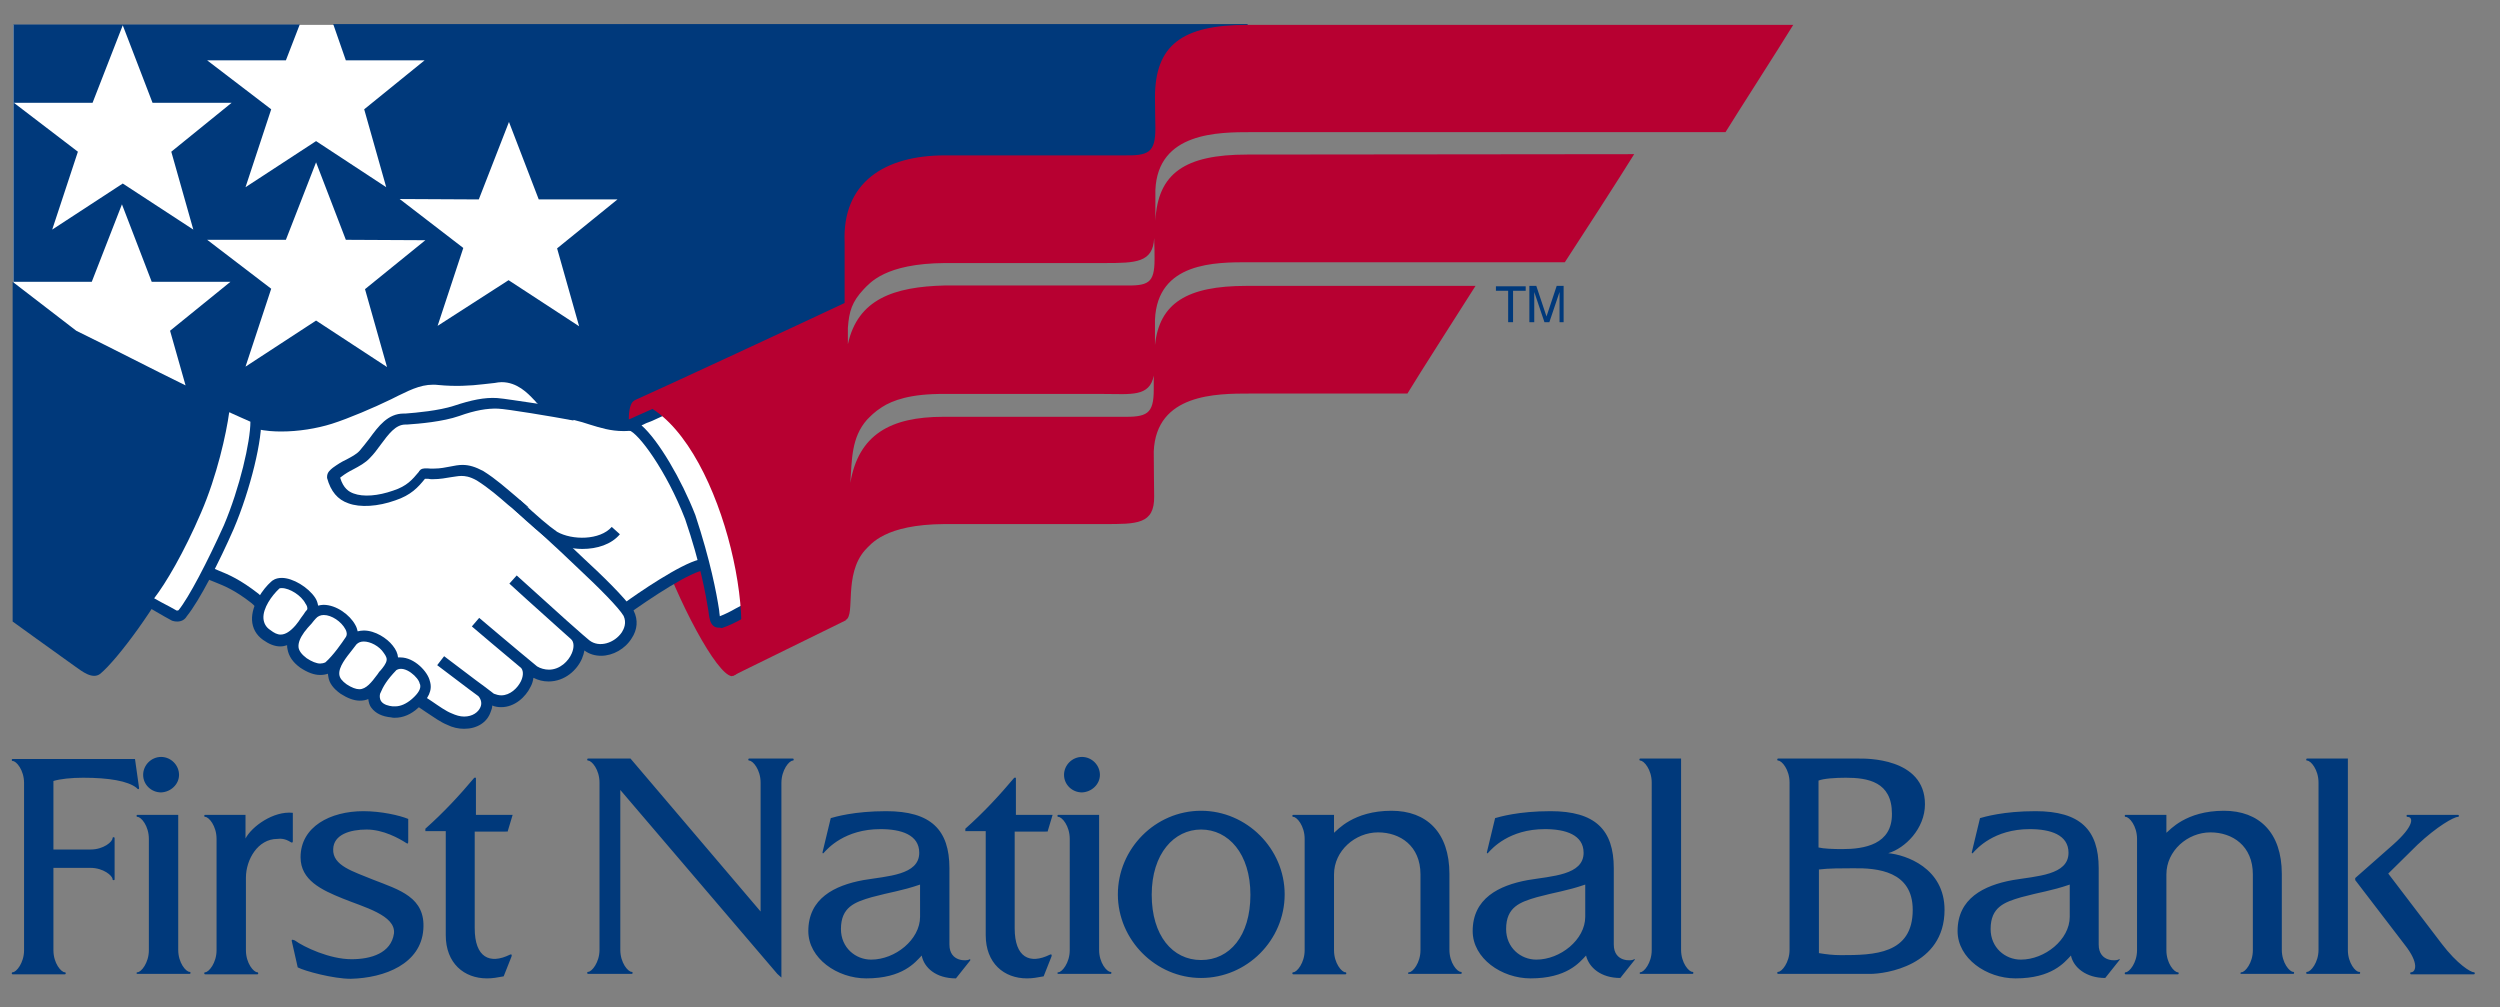
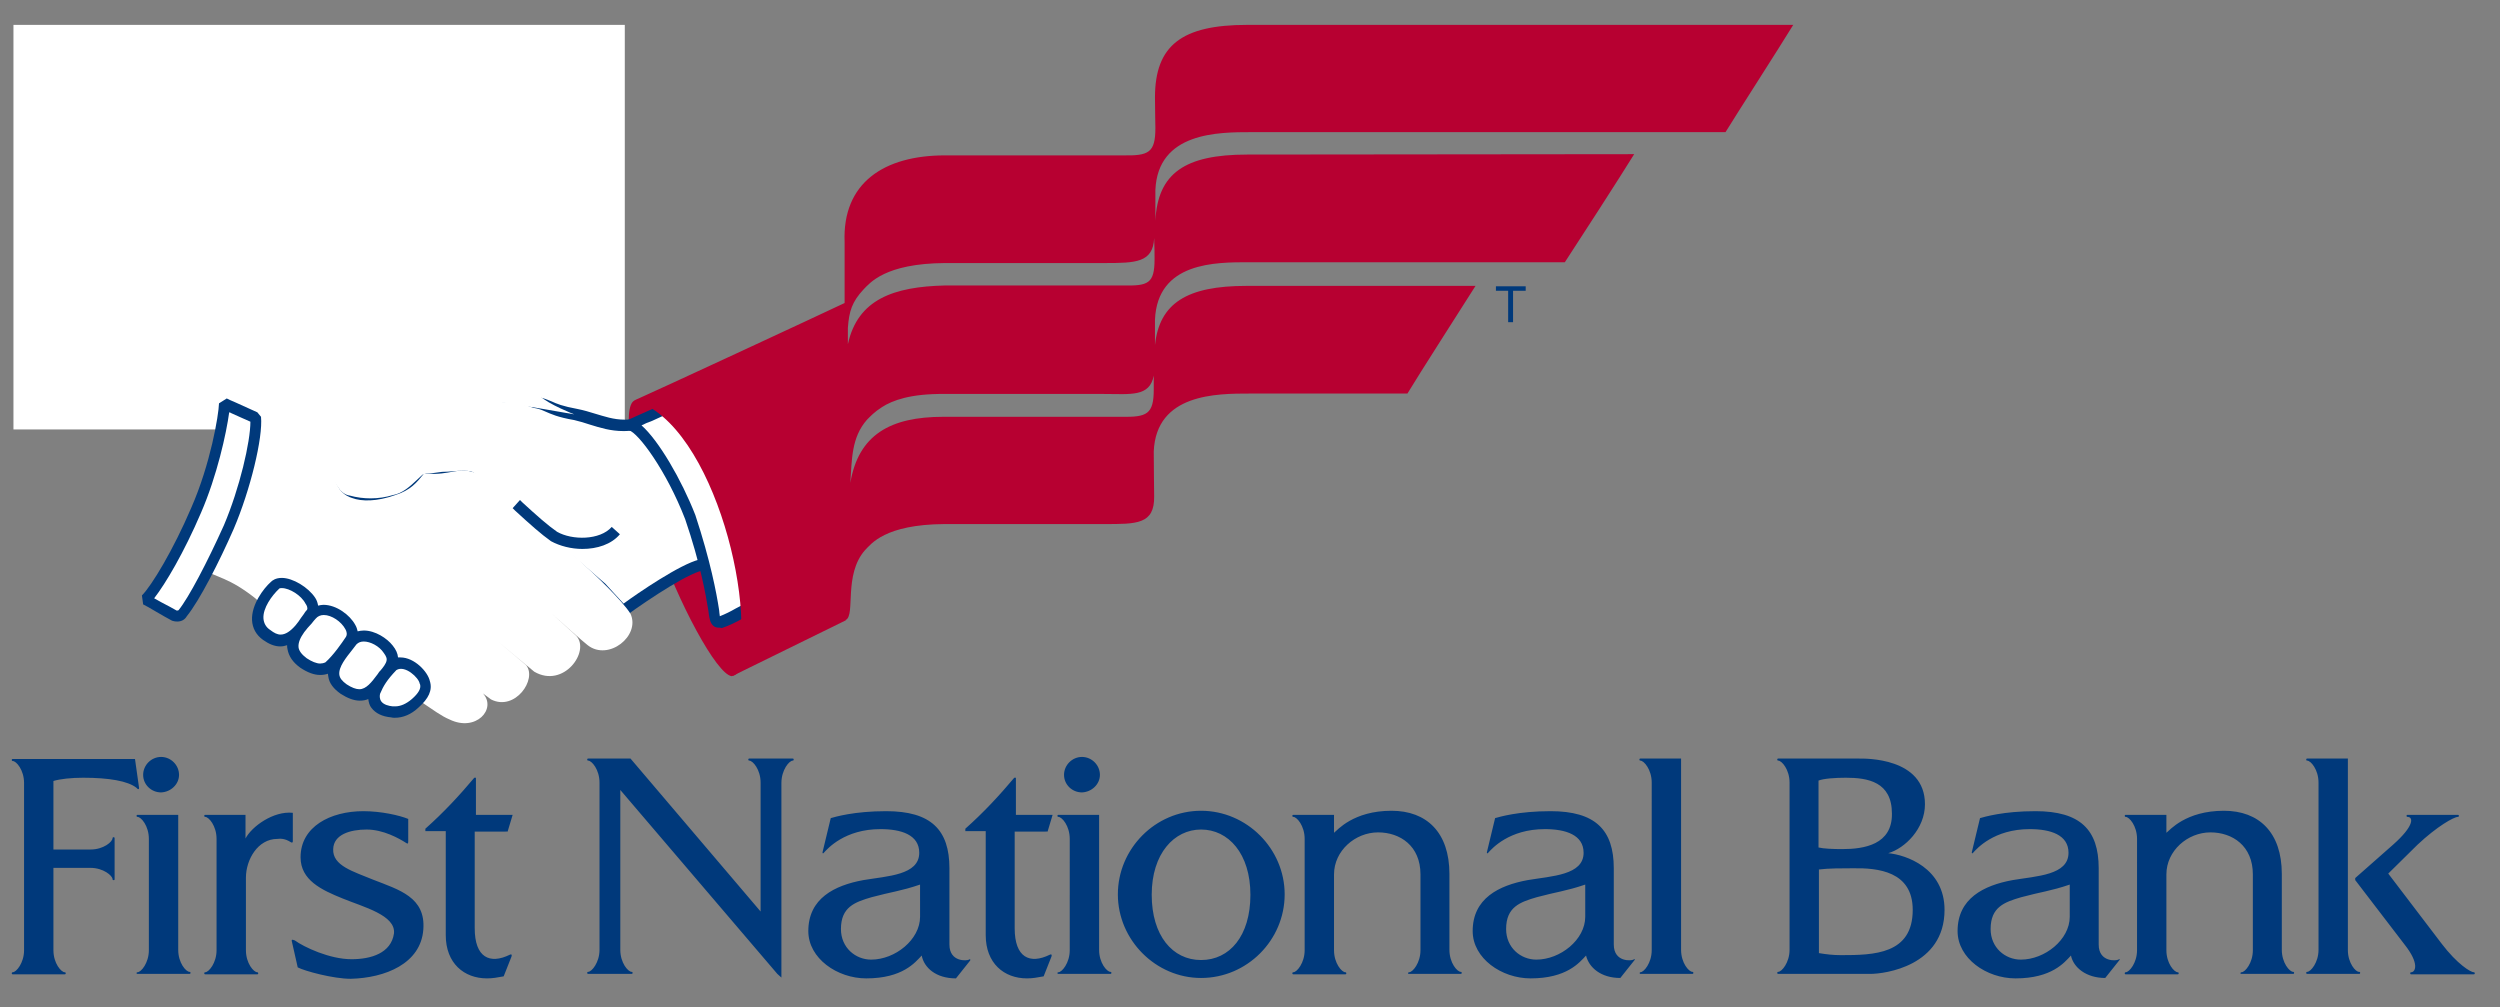
<svg xmlns="http://www.w3.org/2000/svg" version="1.1" id="layer" x="0px" y="0px" viewBox="0 0 613 247" style="enable-background:new 0 0 613 247;" xml:space="preserve">
  <rect x="0" y="0" width="613" height="247" fill="#808080" stroke="none" />
  <style type="text/css">
	.st0{fill:#FFFFFF;}
	.st1{fill:#00397B;}
	.st2{fill:#B70031;}
</style>
  <rect x="3.3" y="6.1" class="st0" width="149.9" height="99.2" />
  <g>
-     <path class="st1" d="M117.4,48.9l7.4-19l7.3,19h19.3l-14.8,12l5.4,19.1l-17.3-11.3l-17.4,11.2l6.3-19.1L98,48.8L117.4,48.9z    M104.3,58.9l-14.8,12L94.9,90L77.5,78.6L60.2,89.9l6.3-19.1l-15.7-12h19.3l7.4-19l7.3,19L104.3,58.9z M56.8,25.2L42,37.2l5.4,19.1   L30.1,45L12.8,56.3l6.3-19.1l-15.7-12h19.3l7.4-19l7.3,19H56.8z M84.8,14.8h19.3l-14.8,12l5.4,19.1L77.5,34.6L60.2,45.9l6.3-19.1   l-15.7-12h19.3l3.4-8.8H3.3v63.1h19.2l7.4-19l7.3,19h19.3l-14.8,12l3.8,13.4c-8-3.9-17.8-9-26.8-13.4l-15.6-12v8.6v74.7   c0,0,10.1,7.3,15.3,11c1.7,1.2,4.3,3.3,6.2,1.8c4.3-3.6,13.9-16.6,19-26.9c2.3-4.5,5.2-10.1,7.5-16.4c0.9-2,2.2-6.4,2.8-8.9   c0.7-2.4,1.3-5,1.6-7.2l6.3,3.4l34.3-9.1l28.4-6.3l11.9,8.4l19.7,4.1l51.2-31.8l6.4-20.5l67.5-13.4L306,5.9H81.7L84.8,14.8z" />
    <path class="st1" d="M34.1,193.2l-1-7.1h-30c-0.3,0-0.3,0.5,0,0.5c0.9,0,2.8,2.2,2.8,5.4v41c0,3.1-1.9,5.4-2.8,5.4   c-0.3,0-0.3,0.5,0,0.5h12.8c0.3,0,0.3-0.5,0-0.5c-0.9,0-2.8-2.2-2.8-5.4v-20.2h9.1c3.1,0,5.4,1.9,5.4,2.8c0,0.3,0.5,0.3,0.5,0   v-10.1c0-0.3-0.5-0.3-0.5,0c0,0.9-2.2,2.8-5.4,2.8h-9.1v-16.8c1.6-0.5,4.4-0.8,7.3-0.8c6.3,0,11,0.8,13.1,2.5   C33.7,193.5,34.1,193.7,34.1,193.2 M43.9,190c0-2.4-2-4.4-4.4-4.4s-4.4,2-4.4,4.4s2,4.3,4.4,4.3C41.9,194.2,43.9,192.3,43.9,190    M33.7,238.8h12.8c0.3,0,0.3-0.5,0-0.5c-0.9,0-2.8-2.2-2.8-5.4v-33.1h-10c-0.3,0-0.3,0.5,0,0.5c0.9,0,2.8,2.2,2.8,5.4V233   c0,3.1-1.9,5.4-2.8,5.4C33.4,238.4,33.4,238.8,33.7,238.8 M71.3,206.5c0.3,0.2,0.5,0.1,0.5-0.2v-7c-4.8-0.5-10.1,3.4-11.6,6.3v-5.8   h-9.9c-0.3,0-0.3,0.5,0,0.5c0.9,0,2.8,2.2,2.8,5.4V233c0,3.1-1.9,5.4-2.8,5.4c-0.3,0-0.3,0.5,0,0.5h12.8c0.3,0,0.3-0.5,0-0.5   c-0.9,0-2.8-2.2-2.8-5.4v-17.8c0-4.4,2.9-9.5,7.7-9.5C68.8,205.6,69.9,205.6,71.3,206.5 M103.8,227.9c0.6-7.9-5.9-9.7-12.3-12.2   c-4.8-2-10-3.4-9.8-7.5c0.1-3.6,4.2-4.8,8.2-4.8c4.1,0,8,2.2,9.7,3.3c0.4,0.3,0.5,0.1,0.5-0.4v-5.5c-2.2-0.9-6.7-1.9-11-1.9   c-8.1,0-15.4,3.8-15.4,11.3c0,5.6,5.1,8,10.3,10.1c5.1,2.1,13.1,4.1,12.6,8.6c-0.7,4.8-5.6,6.3-10.4,6.3c-5.4,0-11.7-3-13.9-4.6   c-0.3-0.1-1-0.5-0.7,0.4l1.4,6.2c1.7,0.9,8.7,2.8,13,2.8C94.4,239.8,103.2,236.3,103.8,227.9 M124.5,203.8l1.2-4h-9v-9.1h-0.4   c-3.7,4.4-7.5,8.5-12,12.5v0.6h5v25.5c0,6.9,4.5,10.6,10.1,10.6c1.4,0,2.5-0.2,4.1-0.5l1.9-4.8c0.1-0.2,0.2-0.8-0.4-0.5   c-4.9,2.4-8.6,0.7-8.6-6.5v-23.7H124.5z M194.4,186.5c0.3,0,0.3-0.5,0-0.5h-10.7c-0.3,0-0.3,0.5,0,0.5c0.9,0,2.8,2.2,2.8,5.4v31.6   L154.6,186h-10.4c-0.3,0-0.3,0.5,0,0.5c0.9,0,2.8,2.2,2.8,5.4v41c0,3.1-1.9,5.4-2.8,5.4c-0.3,0-0.3,0.5,0,0.5h10.7   c0.3,0,0.3-0.5,0-0.5c-0.9,0-2.8-2.2-2.8-5.4v-39.2l38.5,45.1l1,0.9V192C191.6,188.8,193.5,186.5,194.4,186.5 M225.6,224.8   c0,5.6-6.1,10.5-12,10.5c-3.8,0-7.4-2.9-7.4-7.5c0-5.4,3.4-6.6,7.5-7.8c4.8-1.3,7.2-1.5,11.9-3.1L225.6,224.8L225.6,224.8z    M237.6,235.3c-0.4,0.3-4.8,0.7-4.8-3.7v-18.7c0-9.4-4.5-14-15.5-14c-7.9,0-12.5,1.4-13.6,1.7l-2,8.3c-0.1,0.3,0.1,0.5,0.3,0.2   c0.9-1,5.1-5.8,13.9-5.8c5.1,0,9.5,1.4,9.5,5.8c0,5.5-7.8,5.7-13.7,6.7c-7.1,1.3-13.5,4.5-13.5,12.5c0,6.7,7.1,11.6,14.2,11.6   c8.9,0,12-3.9,13.6-5.6c0.6,3,3.5,5.6,8.4,5.6l3.5-4.4C238,235.2,237.8,235.1,237.6,235.3 M256.9,203.8l1.2-4h-9v-9.1h-0.4   c-3.7,4.4-7.5,8.5-12,12.5v0.6h5v25.5c0,6.9,4.5,10.6,10.1,10.6c1.4,0,2.5-0.2,4.1-0.5l1.9-4.8c0.1-0.2,0.2-0.8-0.4-0.5   c-4.9,2.4-8.6,0.7-8.6-6.5v-23.7H256.9z M269.7,190c0-2.4-2-4.4-4.4-4.4c-2.4,0-4.4,2-4.4,4.4s2,4.3,4.4,4.3   C267.7,194.2,269.7,192.3,269.7,190 M259.5,238.8h12.8c0.3,0,0.3-0.5,0-0.5c-0.9,0-2.8-2.2-2.8-5.4v-33.1h-10c-0.3,0-0.3,0.5,0,0.5   c0.9,0,2.8,2.2,2.8,5.4V233c0,3.1-1.9,5.4-2.8,5.4C259.2,238.4,259.2,238.8,259.5,238.8 M306.6,219.4c0,10.1-5.1,16-12.1,16   s-12.1-6-12.1-16c0-10.1,5.5-16,12.1-16C301.2,203.4,306.6,209.3,306.6,219.4 M315,219.3c0-11.2-9.3-20.5-20.5-20.5   c-11.2,0-20.4,9.3-20.4,20.5c0,11.2,9.3,20.5,20.4,20.5C305.8,239.8,315,230.5,315,219.3 M345.4,238.8h12.8c0.3,0,0.3-0.5,0-0.5   c-0.9,0-2.8-2.2-2.8-5.4v-18.6c0-10.2-5.6-15.5-14.2-15.5c-9.4,0-13.3,4.8-14.1,5.4v-4.4h-10c-0.3,0-0.3,0.5,0,0.5   c0.9,0,2.8,2.2,2.8,5.4V233c0,3.1-1.9,5.4-2.8,5.4c-0.3,0-0.3,0.5,0,0.5h12.8c0.3,0,0.3-0.5,0-0.5c-0.9,0-2.8-2.2-2.8-5.4v-18.6   c0-5.8,5.2-10.3,10.8-10.3c5.4,0,10.4,3.3,10.4,10.3V233c0,3.1-1.9,5.4-2.8,5.4C345.2,238.4,345.2,238.8,345.4,238.8 M388.7,224.8   c0,5.6-6.1,10.5-12,10.5c-3.8,0-7.4-2.9-7.4-7.5c0-5.4,3.4-6.6,7.5-7.8c4.8-1.3,7.2-1.5,11.9-3.1V224.8z M397.3,239.8l3.5-4.4   c0.2-0.2,0-0.3-0.3-0.1c-0.4,0.3-4.8,0.7-4.8-3.7v-18.7c0-9.4-4.5-14-15.5-14c-7.9,0-12.5,1.4-13.6,1.7l-2,8.3   c-0.1,0.3,0.1,0.5,0.3,0.2c0.9-1,5.1-5.8,13.9-5.8c5.1,0,9.5,1.4,9.5,5.8c0,5.5-7.8,5.7-13.7,6.7c-7.1,1.3-13.5,4.5-13.5,12.5   c0,6.7,7.1,11.6,14.2,11.6c8.9,0,12-3.9,13.6-5.6C389.6,237.2,392.5,239.8,397.3,239.8 M402.2,238.8H415c0.3,0,0.3-0.5,0-0.5   c-0.9,0-2.8-2.2-2.8-5.4v-46.9h-10c-0.3,0-0.3,0.5,0,0.5c0.9,0,2.8,2.2,2.8,5.4V233c0,3.1-1.9,5.4-2.8,5.4   C402,238.4,402,238.8,402.2,238.8 M469,223.1c0,10.9-9.5,11.1-17.6,11.1c-2,0-3.6-0.2-5.4-0.5v-20.5c2.2-0.3,5.8-0.3,8.3-0.3   C460.4,212.8,469,213.6,469,223.1 M451.7,208.2c-2.2,0-4.6-0.1-5.8-0.4v-16.4c1.2-0.5,4.1-0.7,6.7-0.7c5.4,0,11.3,1,11.3,8.8   C464,207.1,457.1,208.2,451.7,208.2 M476.8,223.1c0-10.3-9.5-13.5-13.8-13.9c4.1-1.2,9-6,9-12c0-11.5-14.7-11.2-16.1-11.2H436   c-0.3,0-0.3,0.5,0,0.5c0.9,0,2.8,2.2,2.8,5.4v41c0,3.1-1.9,5.4-2.8,5.4c-0.3,0-0.3,0.5,0,0.5h22.6   C462.1,238.8,476.8,236.9,476.8,223.1 M507.5,224.8c0,5.6-6.1,10.5-12,10.5c-3.8,0-7.4-2.9-7.4-7.5c0-5.4,3.4-6.6,7.5-7.8   c4.8-1.3,7.2-1.5,11.9-3.1V224.8z M516.2,239.8l3.5-4.4c0.2-0.2,0-0.3-0.3-0.1c-0.4,0.3-4.8,0.7-4.8-3.7v-18.7   c0-9.4-4.5-14-15.5-14c-7.9,0-12.5,1.4-13.6,1.7l-2,8.3c-0.1,0.3,0.1,0.5,0.3,0.2c0.9-1,5.1-5.8,13.9-5.8c5.1,0,9.5,1.4,9.5,5.8   c0,5.5-7.8,5.7-13.7,6.7c-7.1,1.3-13.5,4.5-13.5,12.5c0,6.7,7.1,11.6,14.2,11.6c8.9,0,12-3.9,13.6-5.6   C508.4,237.2,511.5,239.8,516.2,239.8 M549.5,238.8h12.8c0.3,0,0.3-0.5,0-0.5c-0.9,0-2.8-2.2-2.8-5.4v-18.6   c0-10.2-5.6-15.5-14.2-15.5c-9.4,0-13.3,4.8-14.1,5.4v-4.4h-10c-0.3,0-0.3,0.5,0,0.5c0.9,0,2.8,2.2,2.8,5.4V233   c0,3.1-1.9,5.4-2.8,5.4c-0.3,0-0.3,0.5,0,0.5H534c0.3,0,0.3-0.5,0-0.5c-0.9,0-2.8-2.2-2.8-5.4v-18.6c0-5.8,5.2-10.3,10.8-10.3   c5.4,0,10.4,3.3,10.4,10.3V233c0,3.1-1.9,5.4-2.8,5.4C549.3,238.4,549.3,238.8,549.5,238.8 M575.7,233V186h-10   c-0.3,0-0.3,0.5,0,0.5c0.9,0,2.8,2.2,2.8,5.4v41c0,3.1-1.9,5.4-2.8,5.4c-0.3,0-0.3,0.5,0,0.5h12.8c0.3,0,0.3-0.5,0-0.5   C577.6,238.4,575.7,236.1,575.7,233 M598.7,231.4l-13.1-17.2l7.2-7.1c4.8-4.5,8.9-6.8,9.9-6.8c0.3,0,0.3-0.5,0-0.5h-12.4   c-0.3,0-0.3,0.5,0,0.5c1.5,0,1.7,2.2-3.5,6.8l-9.3,8.2v0.5l12.1,15.8c3.8,4.8,2.6,6.8,1.6,6.8c-0.3,0-0.3,0.5,0,0.5h15.4   c0.3,0,0.3-0.5,0-0.5C605.8,238.4,602.5,236.4,598.7,231.4" />
  </g>
  <g>
    <path class="st2" d="M161,132.3c-6.3-15.8-8.6-32.8-5.4-34.1c4.3-1.6,9.6,2.6,13.7,8.2c5.3,7.3,9,16.9,9,16.9s3.2,10,4.8,20.3   c1.6,10.6,0.4,21.5-3.7,22.2C175.7,165.3,166.3,147.8,161,132.3" />
    <path class="st0" d="M156.6,103.9c-6.6,1.3-10.4-1.1-15.5-2.3c-6.8-1.2-6.5-2.4-10.2-3c-4.2-1.9-14.8-1.8-17.1-0.7   c-7,3.3-12.2,1.6-18.3,3.6c-2,1.2-5.5,6.9-7.9,9.1c-2.4,1.2-6.1,3.9-7.9,5c-0.2,1.8,1.8,6.9,5.3,7.4c3.8,1.1,8.2,0.9,11.4-0.1   c3.5-0.6,6-3.8,7.8-5.2c2.4,0.1,8.4-1.4,11-0.8c2,1,10.7,8.5,10.7,8.5l21.6,18.7l5.2,5.7c0,0,15.3-11.2,19.8-11.4   C174.7,135.5,167.7,112.1,156.6,103.9" />
    <path class="st1" d="M153.6,150.9l-1.8-0.2l-5.2-5.6L125,126.4c-3.1-2.7-8.7-7.2-10.2-8.2c-1.2-0.2-3.8,0.1-6,0.4   c-1.5,0.2-2.9,0.4-3.9,0.4c-0.3,0.2-0.6,0.5-0.9,0.8c-1.7,1.6-4.1,3.9-7.1,4.4c-3.3,1.1-8.2,1.2-11.9,0.1c-4.4-0.6-6.6-6.6-6.3-9   l0.6-1c0.4-0.3,1-0.7,1.7-1.1c1.8-1.2,4.2-2.9,6.1-3.8c1-0.9,2.2-2.5,3.4-4c1.7-2.2,3.2-4.2,4.6-5l0.3-0.1c2.8-0.9,5.4-1.1,8-1.3   c3.3-0.2,6.4-0.5,10.3-2.3c1.7-0.8,5.6-0.9,7.2-0.9c1.7,0,7.4,0.1,10.9,1.5c1.5,0.3,2.4,0.7,3.4,1.1c1.3,0.6,2.7,1.2,6.5,1.9   c1.5,0.3,2.8,0.7,4.1,1.1c2.4,0.7,4.6,1.5,7.4,1.5c1.1,0,2.2-0.1,3.4-0.3l1.1,0.2c11.3,8.4,19,32.6,16.2,36.4l-1,0.6   C169.7,139.9,159.4,146.7,153.6,150.9 M113.7,115.4c0.7,0,1.3,0.1,1.8,0.2l0.3,0.1c2.1,1.1,10.1,7.9,11,8.7l21.6,18.7l4.5,4.9   c3.4-2.5,13.9-9.7,18.6-10.8c0.7-3.9-5.4-24.1-15.3-31.8c-1.1,0.2-2.2,0.3-3.3,0.3c-3.2,0-5.7-0.8-8.3-1.6   c-1.2-0.4-2.5-0.8-3.8-1.1c-4.1-0.7-5.7-1.5-7.1-2.1c-0.9-0.4-1.6-0.7-2.9-0.9l-0.3-0.1c-1.9-0.8-5.7-1.4-9.9-1.4   c-3.1,0-5.3,0.3-6,0.6c-4.2,2-7.9,2.3-11.3,2.5c-2.4,0.2-4.6,0.3-7,1.1c-0.9,0.6-2.4,2.6-3.7,4.3c-1.3,1.7-2.7,3.4-3.8,4.5   l-0.3,0.2c-1.7,0.8-4.2,2.5-5.9,3.7c-0.4,0.3-0.8,0.5-1.1,0.8c0.2,1.6,1.8,5,4.2,5.3c1.8,0.5,3.5,0.7,5.2,0.7   c1.9,0,3.8-0.3,5.4-0.8c2.4-0.4,4.3-2.2,5.9-3.7c0.5-0.5,1-0.9,1.4-1.3l0.9-0.3h0.2c0.9,0,2.3-0.2,3.7-0.4   C110.2,115.7,112.1,115.4,113.7,115.4" />
    <path class="st0" d="M61.9,103.1c3.9,1.6,12.4,1.4,19.2-0.7c3.9-1.2,10-3.9,14.3-5.9c4.3-2.1,7.5-4.2,12.4-3.7   c5.5,0.6,9.2-0.1,13.4-0.5c5.7-1.2,9.5,3,11.2,4.8c2,2,8.4,4.5,8.4,4.5s-15.7-2.8-18.7-3c-3.1-0.2-6.6,0.7-10,1.8   c-3.6,1.2-8.9,1.8-12.4,2c-4.5-0.2-6.7,5-10.1,8.8c-1.7,1.9-4.5,2.6-6.8,4.4c-0.5,0.4-0.9,0.7-0.9,1.2c0.9,3.6,2.8,4.8,4.4,5.3   c2.4,0.9,6.1,0.9,10.6-0.7c3.8-1.2,5.3-3.1,7-5.2c0.5-0.2,1.7,0,2.6,0c5.2-0.1,6.7-2.1,11.7,0.5c4.3,2.8,7.7,6.1,10.8,8.7   c3.1,2.7,9.4,8.6,13.7,12.6c3.3,3,10,9.4,11.9,12.5c2.5,5.4-5.4,11.7-10.5,7.7c-2.7-2.1-17.9-16-17.9-16s12.9,11.7,15.1,13.7   c3.5,3.8-3.1,13-10.3,8.8c-5-4.1-14.2-11.9-14.2-11.9s8.9,7.5,12.2,10.3c2.8,3.4-2.7,11.4-8.6,8.4c-5.3-3.9-12.3-9.3-12.3-9.3   s6.7,5.1,10.3,7.8c3.5,3.8-1.7,9.6-8.2,6.4c-3.7-1.5-9-6.6-17.9-10.5c-5.6-1.5-20.1-10-29.7-19.2c-6.6-5.2-9.4-5-13.5-7.4   C55.6,130.8,62,109.8,61.9,103.1" />
-     <path class="st1" d="M113.8,178.7c-1.4,0-2.8-0.3-4.2-1c-1.5-0.6-3.2-1.8-5.3-3.2c-3.2-2.2-7.1-4.9-12.5-7.1   c-5.4-1.4-20-9.8-30.1-19.5c-4.1-3.2-6.6-4.2-9.1-5.2c-1.3-0.5-2.7-1.1-4.2-2l-0.4-2c6.1-8.2,12.6-28.9,12.5-35.3l1.9-1.3   c1.5,0.6,3.9,1,6.7,1c3.8,0,8.1-0.6,11.6-1.7c3.9-1.2,10.1-3.9,14.1-5.9c0.6-0.3,1.2-0.6,1.8-0.9c3.5-1.7,6.8-3.4,11.3-2.9   c1.4,0.2,2.7,0.2,4.1,0.2c2.3,0,4.3-0.2,6.4-0.4c0.8-0.1,1.7-0.2,2.6-0.3c0.6-0.1,1.3-0.2,2.1-0.2c4.9,0,8.3,3.5,9.9,5.1l0.3,0.3   c1.4,1.5,6.2,3.5,8,4.1l-0.7,2.6c-5.4-1-16.2-2.8-18.5-2.9c-2.6-0.1-5.6,0.4-9.5,1.8c-4,1.4-9.8,1.9-12.8,2.1h-0.4   c-2.4,0-4.1,2.3-6.1,5c-0.8,1.1-1.6,2.2-2.6,3.2c-1.1,1.2-2.6,2-4.1,2.8c-1,0.5-2,1.1-2.9,1.8c-0.1,0.1-0.2,0.2-0.3,0.2   c0.8,2.7,2.2,3.5,3.3,3.9c2.4,0.9,6,0.6,9.7-0.7c3.4-1.1,4.7-2.7,6.3-4.6l0.1-0.2l0.4-0.4c0.5-0.3,1.3-0.3,2.3-0.2   c0.3,0,0.6,0,0.9,0c1.6,0,2.9-0.3,4-0.5c1-0.2,2-0.4,3-0.4c1.7,0,3.2,0.5,5.1,1.5c3.2,2,5.7,4.3,8.1,6.3c1,0.9,2,1.7,2.9,2.5   c2.3,2,6.1,5.6,9.9,9.1l3.8,3.6c3.7,3.4,10.2,9.6,12.2,12.8c1.1,2.2,0.9,4.6-0.5,6.7c-1.6,2.6-4.6,4.3-7.5,4.3   c-1.5,0-2.9-0.4-4.1-1.3c-0.1,0.6-0.3,1.3-0.6,2c-1.2,2.8-4.2,5.6-8.2,5.6c-1.3,0-2.5-0.3-3.7-0.9c-0.1,0.7-0.3,1.5-0.7,2.2   c-1.2,2.5-3.9,5-7.2,5c-0.7,0-1.5-0.1-2.2-0.4c0,0.6-0.2,1.1-0.4,1.6C119.4,177.2,116.9,178.7,113.8,178.7 M51.1,138.8   c0.9,0.4,1.7,0.8,2.5,1.1c2.5,1,5.3,2.2,9.8,5.7c9.8,9.4,24,17.6,29.2,18.9c5.7,2.4,9.9,5.2,13.2,7.4c1.9,1.3,3.6,2.5,4.9,3   c1.1,0.5,2.1,0.8,3.1,0.8c2.1,0,3.5-1.1,4-2.3c0.4-0.9,0.2-1.9-0.5-2.7L115,169c-4-3-7.8-5.9-7.8-5.9l1.7-2.2c0,0,4.2,3.2,7.8,5.9   c1.5,1.1,3,2.2,4.4,3.3c0.5,0.2,1.2,0.4,1.8,0.4c2.2,0,4-1.8,4.8-3.4c0.5-1,0.8-2.4,0.1-3.3c-3.4-2.8-12.1-10.2-12.1-10.2l1.8-2.1   c0,0,9.2,7.8,14.2,11.9c0.8,0.5,1.9,0.8,2.9,0.8c2.7,0,4.8-2.1,5.6-4c0.6-1.4,0.6-2.8-0.2-3.5l-2.8-2.5   c-5.3-4.7-12.3-11.1-12.3-11.1l1.8-2l12.3,11.1c3.6,3.2,5,4.4,5.5,4.8c2.4,1.9,6.2,0.7,8-2c0.5-0.8,1.2-2.3,0.4-4   c-1.2-2-5.6-6.5-11.6-12.1l-3.8-3.6c-3.7-3.4-7.5-7-9.9-9c-0.9-0.8-1.9-1.6-3-2.5c-2.3-2-4.7-4.1-7.7-6c-1.8-1-2.9-1.1-3.8-1.1   c-0.8,0-1.6,0.2-2.5,0.3c-1.2,0.2-2.7,0.5-4.5,0.5c-0.4,0-0.7,0-1.1-0.1c-0.3,0-0.5,0-0.8,0c-1.7,2.1-3.4,4-7.3,5.3   c-4.2,1.5-8.6,1.8-11.5,0.7c-2.6-0.9-4.3-2.9-5.2-6.2v-0.3c0-1.1,0.8-1.7,1.4-2.2c1.1-0.8,2.2-1.5,3.3-2c1.3-0.7,2.5-1.3,3.3-2.2   c0.8-0.9,1.6-2,2.4-3c2.2-3,4.5-6.1,8.4-6.1h0.4c2.7-0.2,8.2-0.7,11.9-1.9c4.2-1.4,7.5-2.1,10.6-1.9c1.5,0.1,5.8,0.8,10,1.4   c-0.3-0.2-0.5-0.4-0.7-0.7l-0.3-0.3c-1.5-1.6-4.1-4.3-7.9-4.3c-0.6,0-1.1,0.1-1.7,0.2c-1,0.1-1.8,0.2-2.7,0.3   c-3.3,0.4-7,0.6-11.1,0.2c-3.6-0.4-6.3,0.9-9.8,2.6c-0.6,0.3-1.2,0.6-1.8,0.9c-4.1,2-10.4,4.7-14.5,6c-3.8,1.2-8.3,1.9-12.4,1.9   c-1.7,0-3.9-0.1-5.9-0.6C62.4,112.9,56.9,130.3,51.1,138.8" />
    <path class="st0" d="M48,125c4.6-10.5,6.8-22.5,6.9-26c1.2,0.5,6.3,2.9,7.7,3.4c0.4,4.6-2.5,17.2-6.6,26.8   c-3.7,8.6-8.5,17.7-11.3,21.1c-0.7,0.9-1.7,0.7-2.1,0.5c-1.8-0.9-5.7-3.2-7-3.9C38.1,144.5,43.4,135.8,48,125" />
    <path class="st1" d="M43.5,152.4c-0.6,0-1-0.1-1.3-0.2c-1-0.5-2.5-1.4-3.9-2.2c-1.3-0.8-2.6-1.5-3.2-1.8l-0.3-2.2   c2.4-2.4,7.7-11.2,12.1-21.5c4.7-10.7,6.7-22.6,6.8-25.6l1.9-1.2c0.4,0.2,1.2,0.6,2.2,1c1.9,0.9,4.5,2,5.3,2.4l0.9,1.1   c0.5,5.1-2.6,17.9-6.7,27.5c-3.5,8-8.4,17.6-11.5,21.4C45.3,152,44.4,152.4,43.5,152.4 M43.3,149.7c0,0,0.1,0,0.2,0   c0.2,0,0.3-0.1,0.3-0.1c2.5-3.1,7-11.7,11.1-20.8c3.9-9.2,6.5-20.5,6.5-25.4c-1.2-0.5-3.1-1.4-4.7-2.1c-0.2-0.1-0.3-0.2-0.5-0.2   c-0.7,5.2-3,15.6-6.9,24.6c-4.2,9.8-8.7,17.4-11.5,21c0.6,0.3,1.2,0.7,1.8,1C41,148.4,42.4,149.2,43.3,149.7L43.3,149.7" />
    <path class="st0" d="M154.4,104.1c3.2,0.7,10.3,11.1,14.8,22.8c3.4,10.3,5.1,18.2,5.7,22.8c0.3,1.2,0.2,3.3,1.5,3   c2.6-0.8,5.3-2.6,6.9-3.2c5.2-5-10.3-50.1-19.4-49.4C162.1,100.7,155.8,103.3,154.4,104.1 M126.7,123.6c3.9,3.5,6.7,6.1,9.2,7.9   c4.4,2.5,11.9,2.3,15.2-1.4" />
    <path class="st1" d="M176.2,153.9c-0.4,0-0.8-0.1-1.1-0.3c-1-0.7-1.1-1.9-1.3-3c0-0.3-0.1-0.5-0.1-0.8c-0.6-3.8-2-11.7-5.7-22.5   c-4.6-11.9-11.5-21.2-13.8-21.8l-0.3-2.5c0.8-0.4,2.9-1.3,5.1-2.3c1.8-0.8,3.6-1.6,4.4-1.9l0.5-0.1c5.1-0.4,10.3,8.9,13.8,16.6   c5.2,11.8,11,31.1,6.7,35.1l-0.4,0.3c-0.6,0.2-1.3,0.6-2,1c-1.4,0.8-3.2,1.7-5,2.3C176.6,153.9,176.4,153.9,176.2,153.9    M157.3,104.3c4.2,3.7,9.8,13.3,13.2,22c3.7,11.2,5.2,19.2,5.8,23.1c0,0.2,0.1,0.5,0.1,0.9c0,0.2,0.1,0.5,0.1,0.8   c1.3-0.5,2.7-1.2,3.9-1.9c0.7-0.4,1.4-0.7,2-1c1.9-2.5-1.1-17.7-7.4-31.9c-4.8-11-8.9-14.9-10.9-15c-0.9,0.4-2.5,1.1-4.2,1.9   C159,103.5,158.1,103.9,157.3,104.3 M142.8,134.6c-2.7,0-5.5-0.7-7.7-1.9c-2.4-1.7-5.1-4.1-8.8-7.5l-0.6-0.6l1.8-2l0.6,0.6   c3.6,3.3,6.2,5.6,8.5,7.2c3.7,2.1,10.5,2.1,13.4-1.2l2,1.8C149.9,133.5,146.4,134.6,142.8,134.6" />
    <path class="st0" d="M76.5,150.1c1.8-3.5-6.8-9.2-9.2-6.5c-2.6,2.4-6.8,8.7-1.9,12.2C71,160.2,74.8,152.2,76.5,150.1 M86,157.1   c2.6-3.6-6-10.6-9.7-6.1c-1.9,2.4-7.9,7.3-1.9,11.7c2.5,1.7,4.5,1.9,6.2,1C82.6,161.7,84.6,159,86,157.1 M94,165.8   c0.6-0.8,2.1-2.2,2.3-3.8c0.7-3.1-6.7-8.6-10-4.9c-2.2,3-7.9,8.2-2.1,11.9C89.4,172.4,91.5,169.1,94,165.8 M104.3,167.2   c-0.3-2.2-4.7-6.4-8-4.1c-2.5,2.8-3.5,4.4-4.5,6.5c-0.5,1.8-0.1,4.5,4.2,4.8c1.8,0.2,3.7-0.4,5.7-2.1   C104.1,170.5,104.8,168.8,104.3,167.2" />
  </g>
  <g>
    <path class="st1" d="M96.8,176L96.8,176c-0.3,0-0.6,0-0.9-0.1c-2.2-0.2-3.8-1-4.8-2.3c-0.5-0.6-0.7-1.4-0.8-2.2   c-0.6,0.3-1.4,0.4-2.1,0.4c-1.4,0-3-0.6-4.7-1.7c-1.7-1.2-2.8-2.6-3-4.2c0-0.2-0.1-0.4-0.1-0.7c-0.6,0.2-1.2,0.3-1.9,0.3   c-1.5,0-3.1-0.6-4.9-1.8c-1.8-1.3-2.8-2.8-3.1-4.5c-0.1-0.3-0.1-0.7-0.1-1c-0.6,0.2-1.1,0.3-1.7,0.3c-1.4,0-2.8-0.6-4.2-1.6   c-1.7-1.2-2.6-2.9-2.7-4.8c-0.2-3.8,2.8-7.8,4.6-9.4c0.4-0.4,1.2-1,2.7-1c2.7,0,6.5,2.3,8.2,4.9c0.4,0.6,0.6,1.3,0.7,1.9   c0.4-0.1,0.9-0.2,1.3-0.2c3.2,0,6.5,2.5,7.8,4.9c0.3,0.5,0.5,1.1,0.6,1.6c0.5-0.1,0.9-0.2,1.5-0.2c2.8,0,5.7,1.9,7.1,3.7   c0.8,1,1.2,1.9,1.3,2.9c0.2,0,0.4,0,0.6,0c3.4,0,6.7,3.5,7.2,5.8c0.7,2.2-0.3,4.3-2.8,6.5C100.8,175.2,98.8,176,96.8,176    M93.2,170.1c-0.1,0.4-0.2,1.2,0.3,1.9c0.6,0.8,1.8,1.1,2.8,1.2c0.2,0,0.4,0,0.6,0c1.3,0,2.7-0.6,4.1-1.8c1.6-1.4,2.3-2.6,2-3.6   l-0.1-0.2c-0.2-1.4-3.6-4.6-5.7-3.3C94.9,166.7,94,168.2,93.2,170.1 M89.2,157.3c-0.7,0-1.3,0.2-1.8,0.7c-0.2,0.3-0.6,0.8-1,1.3   c-1.5,1.9-3.4,4.2-3.2,6.1c0.1,0.9,0.7,1.6,1.8,2.4c1.2,0.8,2.3,1.2,3.1,1.2c1.7,0,3-1.7,4.5-3.7l0.2-0.3c0.1-0.2,0.3-0.4,0.5-0.6   c0.6-0.7,1.4-1.7,1.5-2.5c0.1-0.4-0.1-1-0.7-1.8C93,158.4,90.8,157.3,89.2,157.3 M79.4,150.8c-0.8,0-1.5,0.3-2,0.9   c-0.3,0.3-0.6,0.7-1,1.2c-0.3,0.4-0.7,0.7-1,1.1c-0.2,0.3-0.5,0.6-0.8,1c-1,1.4-1.5,2.6-1.4,3.7c0.1,0.9,0.8,1.8,2,2.7   c1.2,0.8,2.4,1.3,3.3,1.3c0.4,0,0.9-0.1,1.3-0.3c2-1.8,4-4.7,5-6.2c0.4-0.6,0.2-1.4-0.1-1.9C83.7,152.4,81.3,150.8,79.4,150.8    M69.1,144.2c-0.2,0-0.6,0-0.7,0.2c-1.7,1.6-4,4.7-3.8,7.3c0.1,1.1,0.6,2.1,1.7,2.8c0.9,0.7,1.7,1.1,2.5,1.1c1.2,0,2.4-0.8,3.7-2.3   c0.2-0.3,0.5-0.6,0.7-0.9c0.4-0.6,0.8-1.2,1.2-1.7c0.3-0.5,0.6-0.9,0.9-1.2c0.2-0.5-0.1-1.1-0.4-1.5C73.9,146,71,144.2,69.1,144.2" />
    <path class="st2" d="M283.1,63.5c0,6.1-1.6,6.6-7.7,6.5c-4.6,0-26.2,0-43.7,0c-12.6,0.3-21.4,3.4-23.8,14.4v-4   c0.3-4.1,1-6.4,3.9-9.5c1.5-1.5,5.2-6.3,19.9-6.4c13.9,0,24.8,0,39.1,0c7.7,0,11.9-0.1,12.2-6.1C283.1,60.6,283.1,62.6,283.1,63.5    M208.5,118.4c0.4-5.6,0.2-11.1,4.1-15.5c0.8-0.8,1.8-1.9,3.7-3.1c2.5-1.6,6.9-3.3,15.4-3.2c13.8,0,24.6,0,38.9,0   c6.6,0,11.3,0.8,12.3-4.5c0,1.4,0,2.7,0,3.4c0,6.1-1.7,6.8-7.9,6.7c-4.6,0-26.2,0-43.7,0C218.3,102.2,210.5,106.6,208.5,118.4    M439.7,6.1H305.8c-16,0-22.6,5-22.6,17.8c0,3.4,0.1,6.1,0.1,7.5c0,6.1-1.7,6.8-7.9,6.7c-4.6,0-26.2,0-43.7,0   c-14.9,0-25.2,6.7-24.6,21.3c0,3.2,0,9,0,14.9c-6.3,3-46.8,21.8-51.6,23.9c19.8,5.6,31.3,54,24.2,67.5c4.1-2,27.7-13.6,27.7-13.6   v-0.1c2.4-1.2-0.6-11.1,4.7-17.1c1.5-1.5,4.8-6.3,19.5-6.4c13.9,0,24.8,0,39.1,0c8,0,12.4,0.1,12.3-6.8c0-3.2-0.1-5.1-0.1-11   c0.6-14.2,15.4-14.2,23.6-14.2c7,0,32.2,0,38.6,0c2.7-4.5,13.6-21.5,16.7-26.4c-6.3,0-42.3,0-56.2,0c-14.5,0-21.3,4.2-22.4,14.5   c0-1.6,0-3.4,0-6.2c0.6-14.2,14.9-14.1,23.1-14.1c7,0,71,0,77.4,0c2.9-4.4,14-21.6,17-26.5c-5.9,0-80.8,0.1-94.9,0.1   c-15.3,0-21.9,4.6-22.5,16.2c0-1.8,0-3.9,0-7.5c0.6-14.2,15.4-14.2,23.6-14.2c7,0,107.9,0,116.2,0C425.6,28.3,436.6,11.2,439.7,6.1   " />
  </g>
  <g>
    <polygon class="st1" points="366.8,70.2 374.1,70.2 374.1,71.3 371,71.3 371,79 369.8,79 369.8,71.3 366.8,71.3  " />
-     <path class="st1" d="M382.4,79v-5.2c0-0.3,0-1.4,0-2.2l0,0l-2.5,7.4h-1.2l-2.5-7.4l0,0c0,0.8,0,1.9,0,2.2V79H375v-8.9h1.7l2.5,7.5   l0,0l2.5-7.5h1.7V79H382.4z" />
  </g>
</svg>